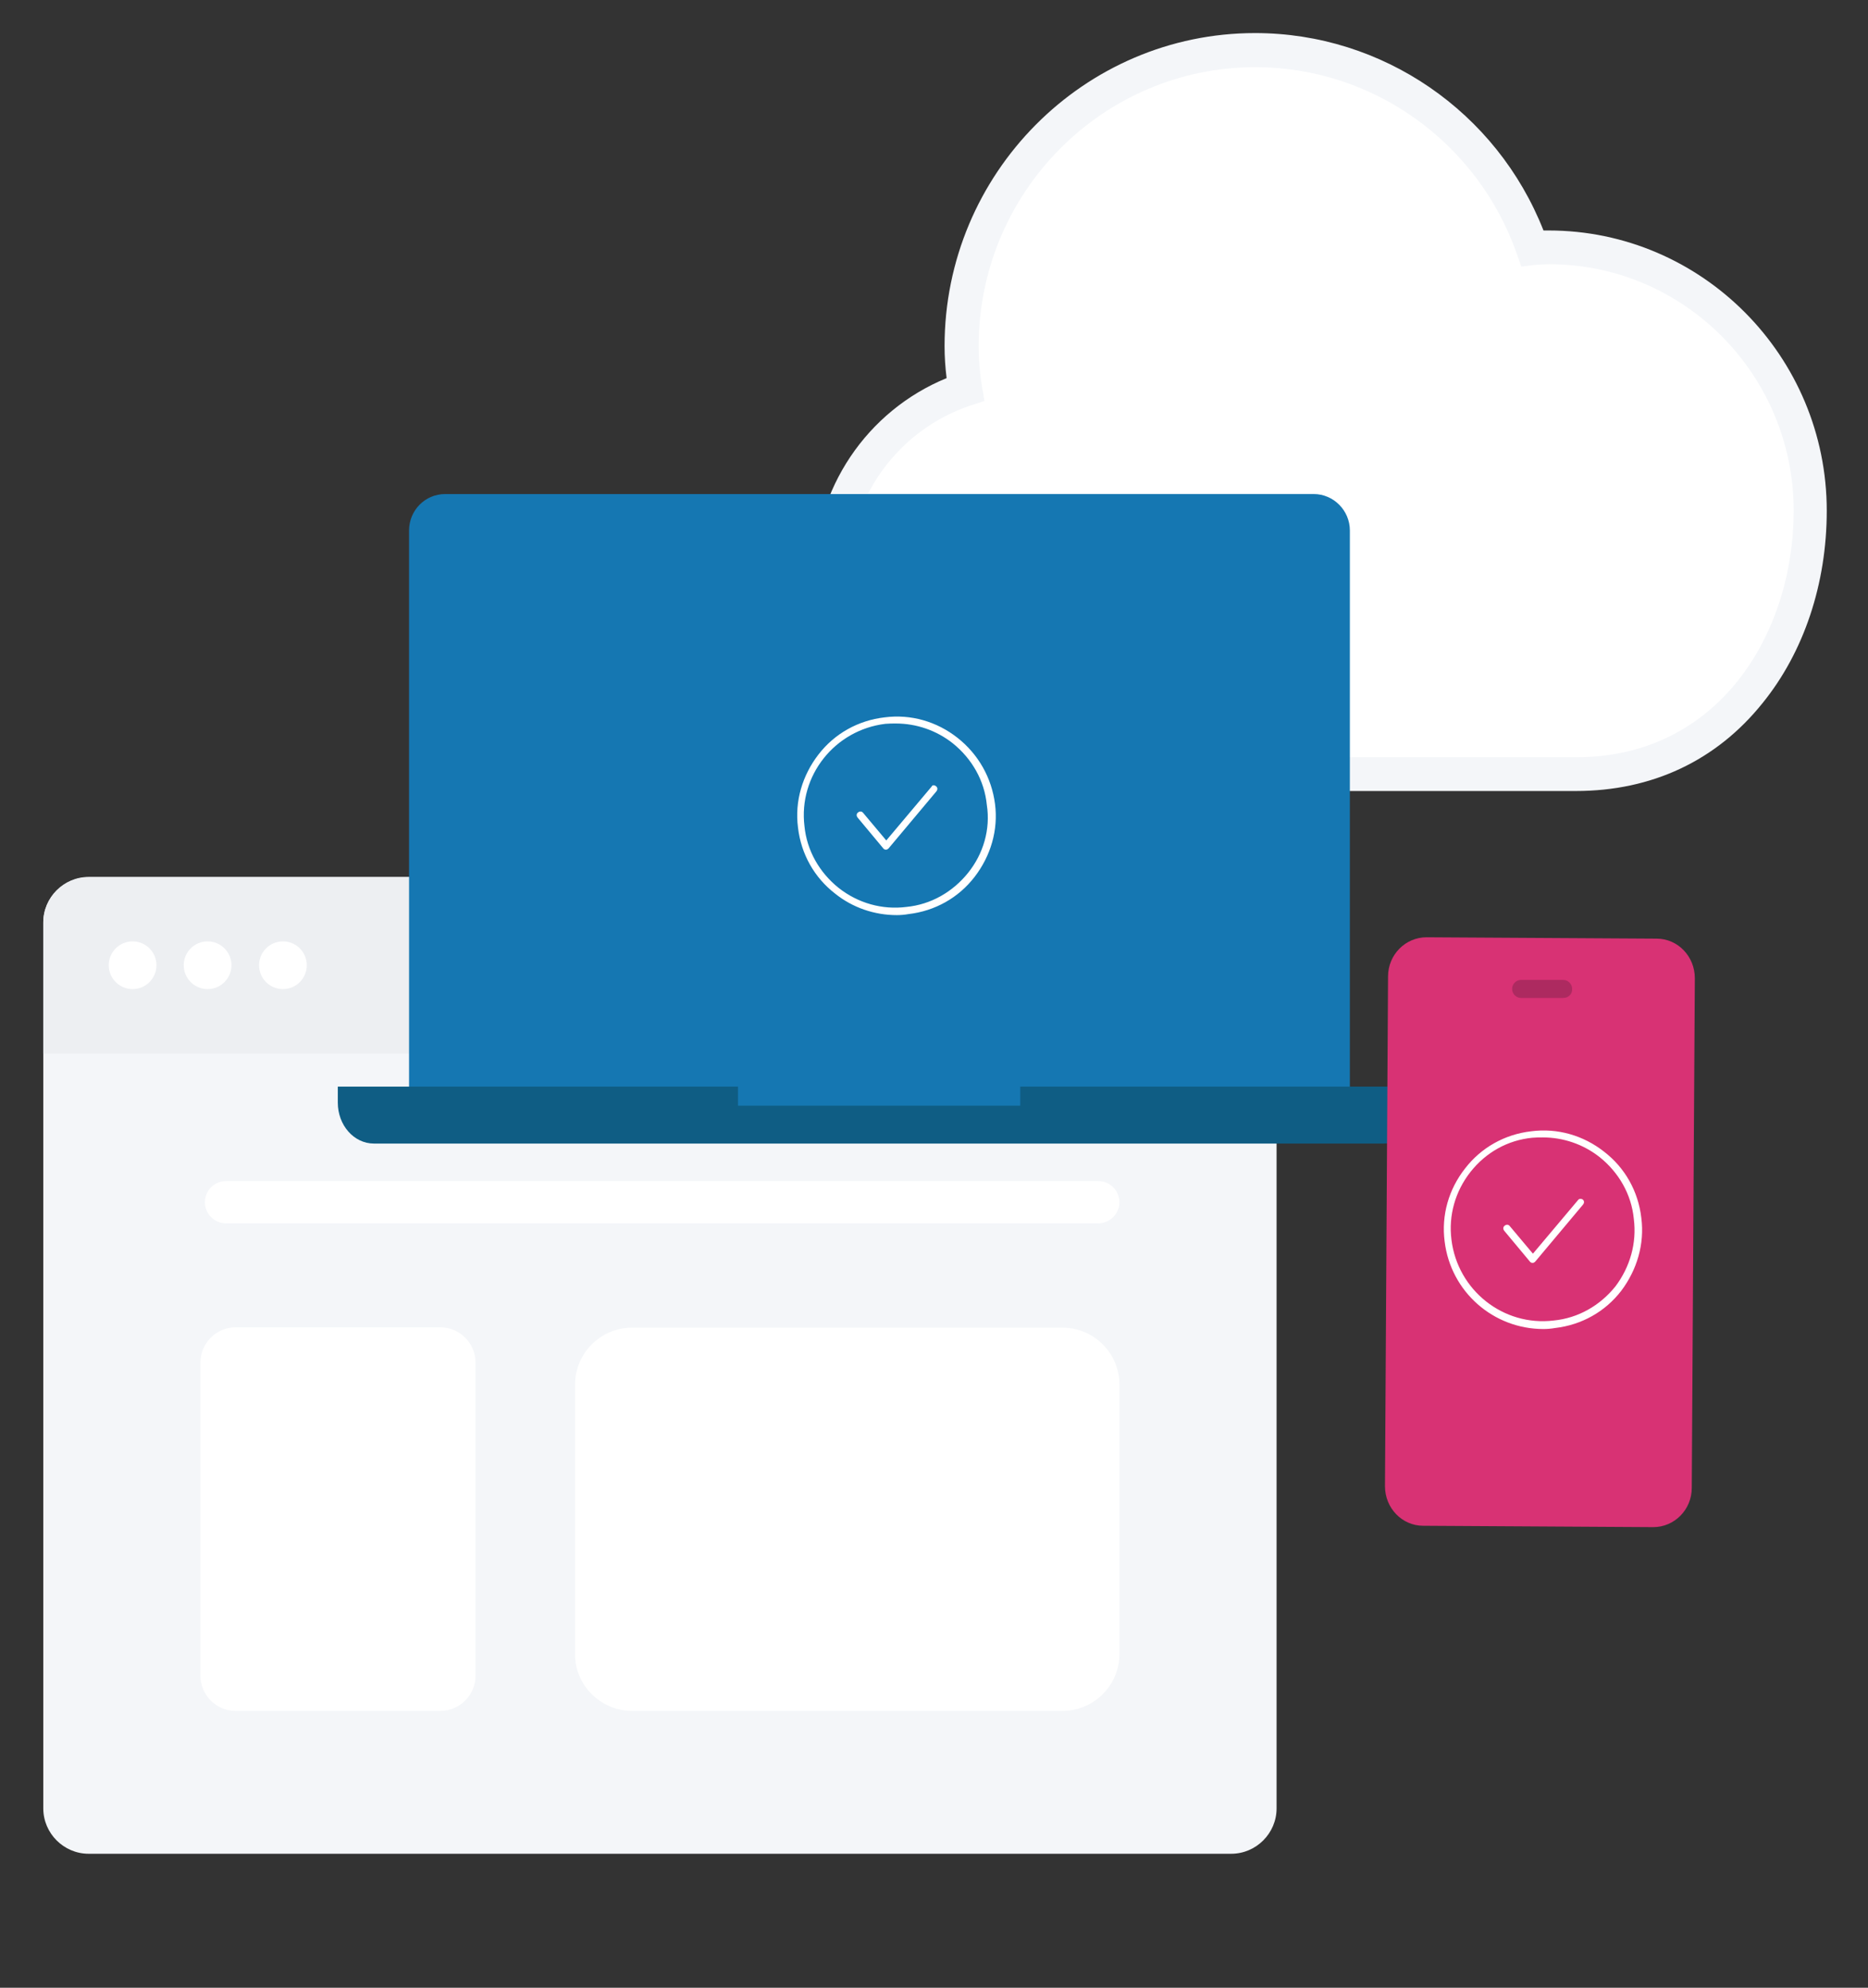
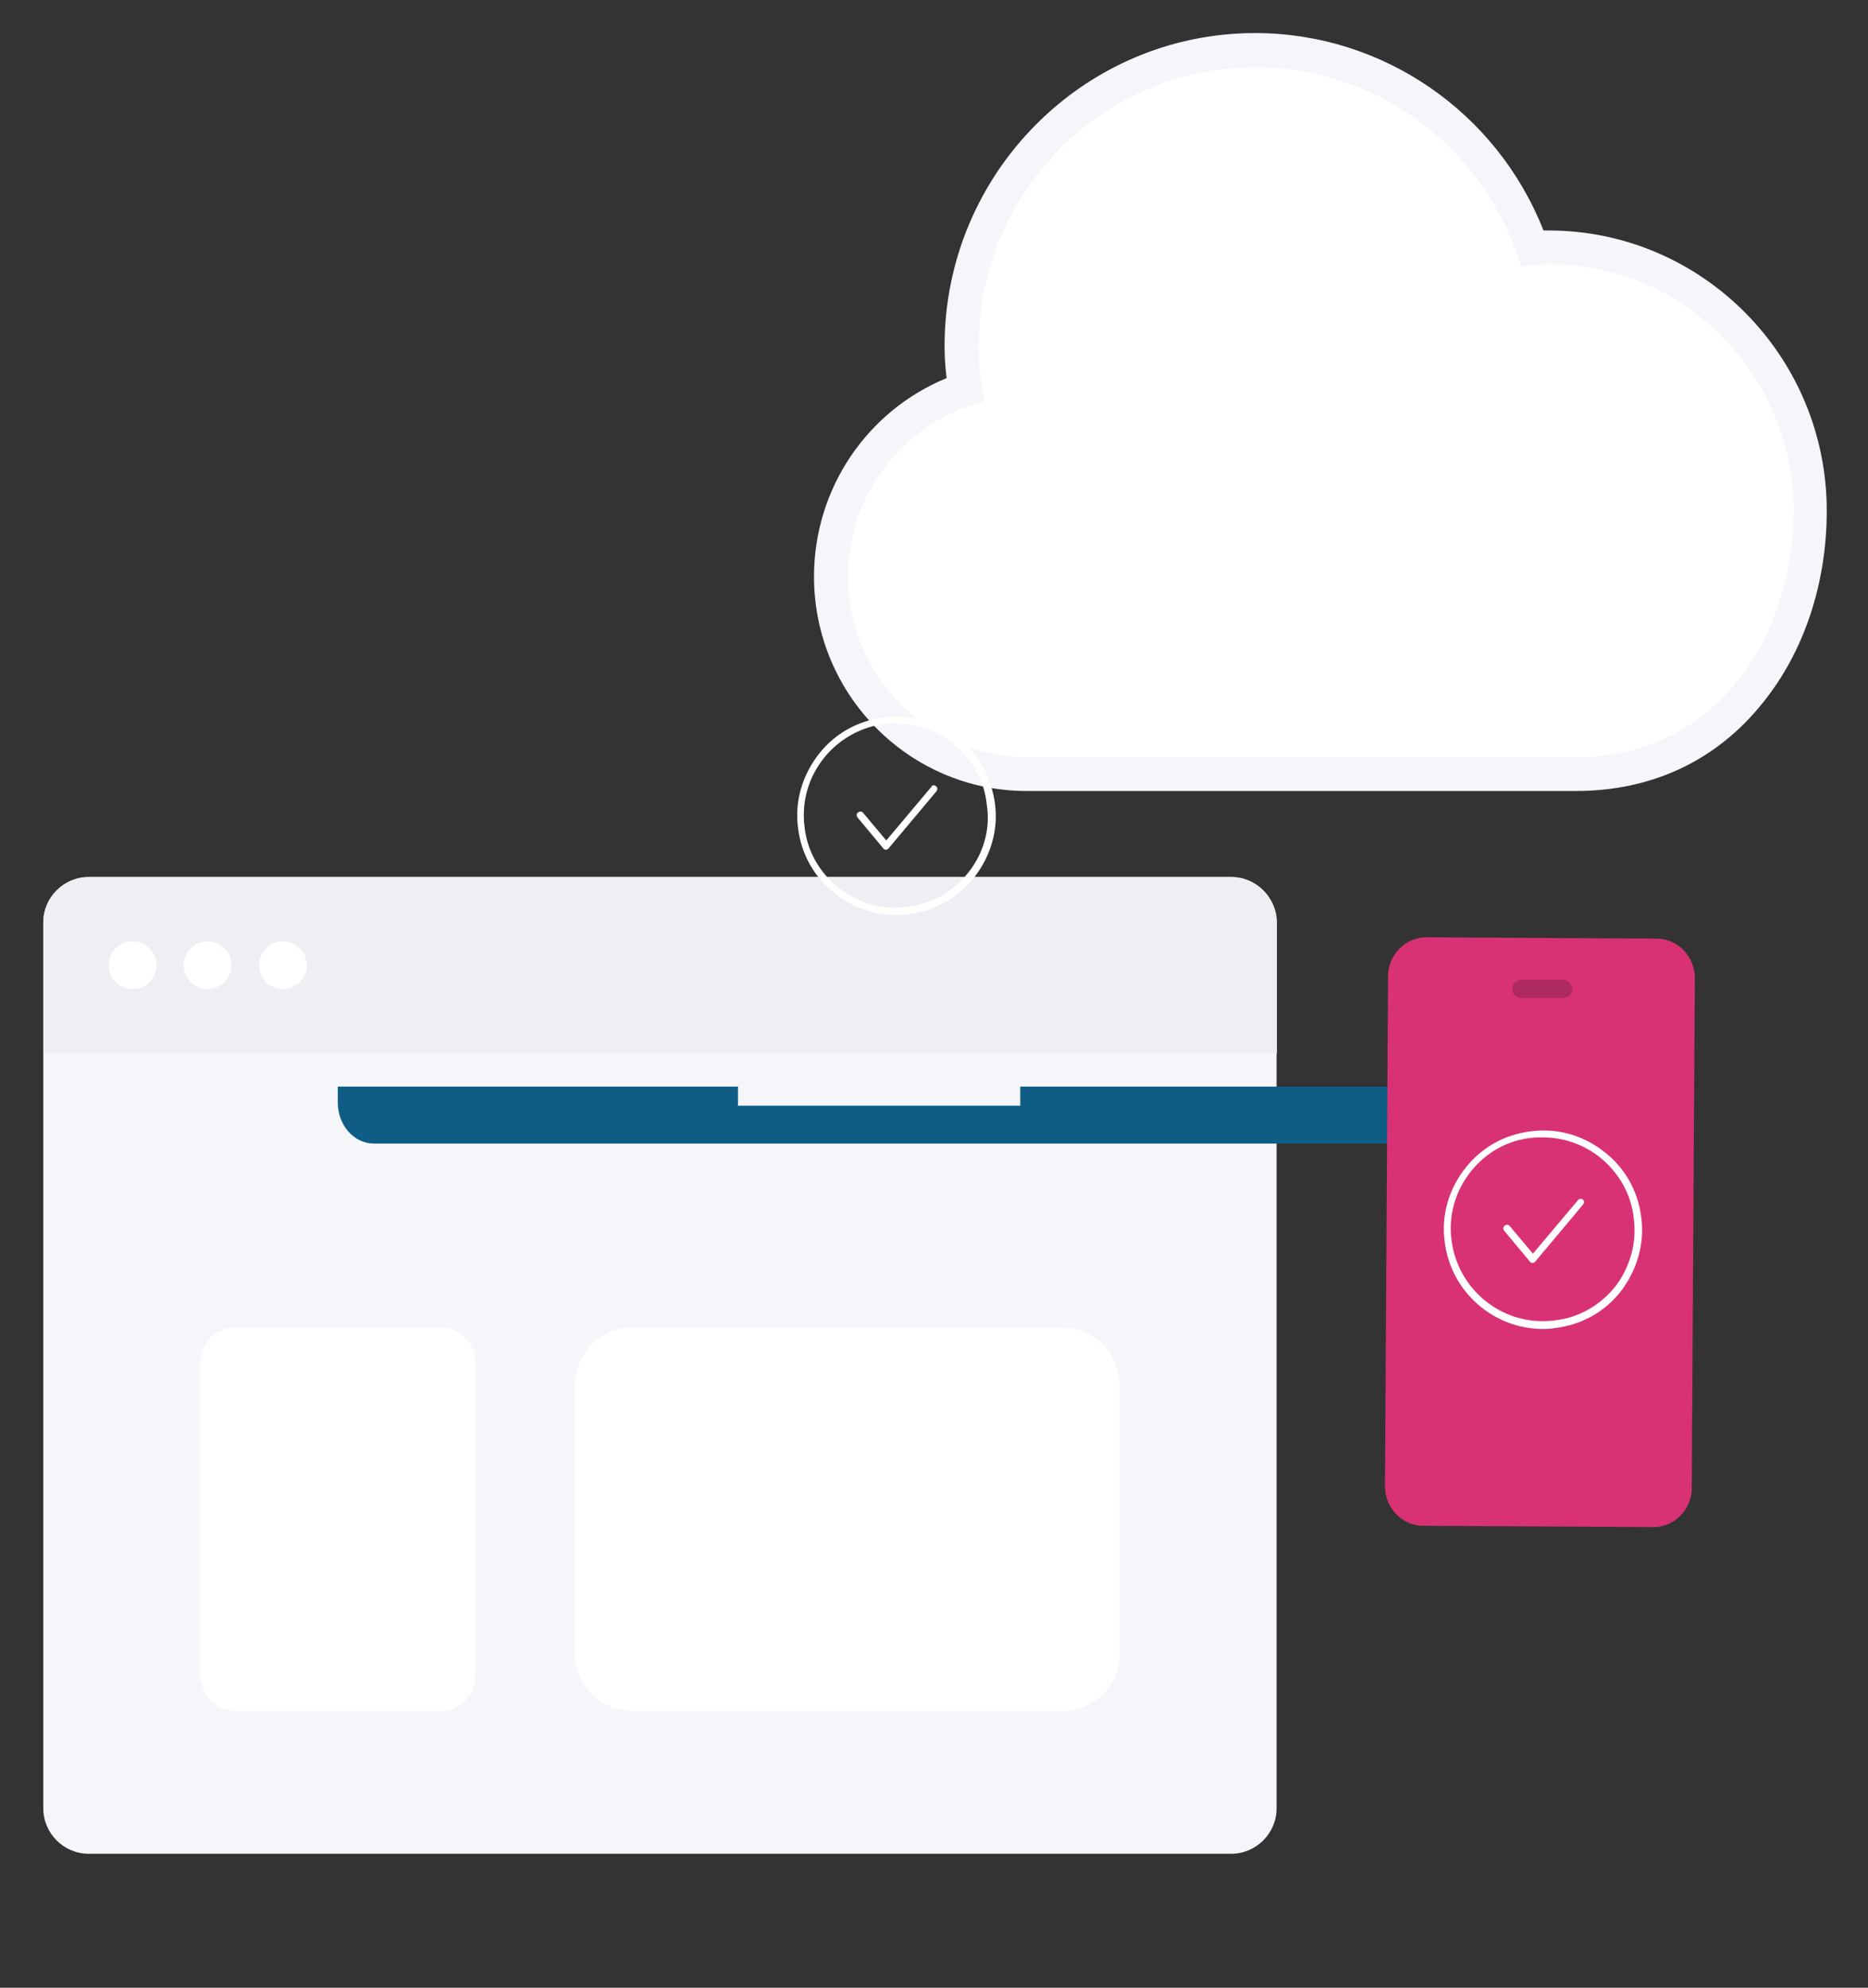
<svg xmlns="http://www.w3.org/2000/svg" id="Calque_1" x="0px" y="0px" viewBox="0 0 548 583" xml:space="preserve">
  <rect x="0" y="0" width="548" height="583" fill="#333333" stroke="none" />
  <path fill="#F4F6F9" d="M26,543.7h335.2c7.3,0,13.3-6,13.3-13.3V270.6c0-7.3-6-13.3-13.3-13.3H26c-7.3,0-13.3,6-13.3,13.3v259.8  C12.7,537.7,18.7,543.7,26,543.7z" />
  <path fill="#EDEFF2" d="M361.2,257.2H26c-7.3,0-13.3,6-13.3,13.3V309h361.9v-38.5C374.5,263.2,368.5,257.2,361.2,257.2z" />
  <circle fill="#FFFFFF" cx="38.9" cy="283.1" r="7" />
  <circle fill="#FFFFFF" cx="60.9" cy="283.1" r="7" />
  <circle fill="#FFFFFF" cx="83" cy="283.1" r="7" />
  <path fill="#FFFFFF" d="M69.1,501.8h60.1c5.6,0,10.3-4.6,10.3-10.3v-91.9c0-5.6-4.6-10.3-10.3-10.3H69.1c-5.6,0-10.3,4.6-10.3,10.3  v91.9C58.8,497.1,63.4,501.8,69.1,501.8z M185.4,501.8h126.3c9.2,0,16.7-7.5,16.7-16.7v-79c0-9.2-7.5-16.7-16.7-16.7H185.4  c-9.2,0-16.7,7.5-16.7,16.7v79C168.6,494.2,176.2,501.8,185.4,501.8z" />
  <g>
-     <path fill="#FFFFFF" d="M66.3,358.8h255.9c3.4,0,6.2-2.8,6.2-6.2c0-3.4-2.8-6.2-6.2-6.2H66.3c-3.4,0-6.2,2.8-6.2,6.2   C60.1,356,62.9,358.8,66.3,358.8z" />
-   </g>
+     </g>
  <g>
    <path fill="#FFFFFF" d="M462.3,227.1c44.2,0,68.7-37.8,68.7-77.2c0-42.7-34.3-77.2-76.6-77.2c-1.6,0-3.3,0.1-4.9,0.3   c-11.8-33.9-43.7-58.2-81.3-58.2c-47.6,0-86.2,38.9-86.2,86.9c0,4.3,0.4,8.5,1.1,12.6c-22.9,7.6-39.4,29.3-39.4,54.9   c0,31.9,25.8,57.9,57.5,57.9H462.3" />
    <path fill="#F4F6F9" d="M462.3,232H301.2c-34.4,0-62.4-28.2-62.4-62.9c0-25.7,15.5-48.6,38.9-58.2c-0.4-3.2-0.6-6.3-0.6-9.4   c0-50.6,40.9-91.8,91.1-91.8c37.4,0,70.9,23.1,84.6,57.9h1.5c45,0,81.6,36.9,81.6,82.2c0,21.4-6.7,41.5-18.9,56.5   C503.5,223.1,484.6,232,462.3,232z M368.3,19.7c-44.8,0-81.2,36.7-81.2,81.9c0,3.8,0.3,7.7,1,11.9l0.7,4.1l-4,1.3   c-21.5,7.2-36,27.3-36,50.2c0,29.2,23.6,53,52.5,53h161.1c41.9,0,63.8-36.4,63.8-72.3c0-39.9-32.2-72.3-71.7-72.3   c-1.5,0-2.9,0.1-4.3,0.2l-3.9,0.5l-1.3-3.7C433.5,41.7,402.7,19.7,368.3,19.7L368.3,19.7z" />
  </g>
-   <path fill="#1577B2" d="M416.6,320.8v-2H396V155.6c0-5.9-4.8-10.7-10.6-10.7H130.6c-5.9,0-10.6,4.8-10.6,10.7v163.2H99.3v4  c0,5.7,4.7,10.4,10.6,10.4h296.4c5.8,0,10.6-4.6,10.6-10.4L416.6,320.8z" />
  <path fill="#0F5D84" d="M416.6,318.7H299.3v5.6h-82.8v-5.6H99.1v4.7c0,6.6,4.7,12,10.6,12H406c5.8,0,10.6-5.3,10.6-12V318.7z" />
  <path fill="#D83274" d="M496.3,436.4c0,6.4-5.1,11.5-11.3,11.5l-67.5-0.4c-6.2,0-11.2-5.2-11.2-11.6l0.9-149.5  c0-6.4,5.1-11.5,11.3-11.5l67.5,0.4c6.2,0,11.2,5.2,11.2,11.6L496.3,436.4z" />
  <path fill="#AD2A60" d="M458.6,292.7h-12.4c-1.4,0-2.6-1.2-2.6-2.6V290c0-1.4,1.2-2.6,2.6-2.6h12.4c1.4,0,2.6,1.2,2.6,2.6v0.1  C461.3,291.4,460.2,292.7,458.6,292.7z" />
  <path fill="#FFFFFF" d="M280.9,216.4c-6.1-4.8-13.7-7-21.4-6c-7.8,0.9-14.7,4.8-19.4,10.9s-7,13.7-6,21.4  c0.9,7.8,4.8,14.7,10.9,19.4c5.1,4.1,11.5,6.3,18.1,6.3c1.1,0,2.3-0.1,3.4-0.3c7.8-0.9,14.7-4.8,19.4-10.9s7-13.7,6-21.4  S287,221.2,280.9,216.4z M284,256c-4.5,5.6-10.9,9.3-18.1,10c-7.1,0.9-14.2-1.1-19.9-5.6c-5.6-4.5-9.3-10.9-10-18.1  c-1.8-14.8,8.9-28.2,23.7-30c1.1-0.1,2.1-0.1,3.1-0.1c6,0,11.9,2,16.7,5.8c5.6,4.5,9.3,10.9,10,18.1  C290.6,243.2,288.5,250.4,284,256L284,256z M274.6,230.6c0.5,0.4,0.5,1,0.1,1.5l-14,16.7c-0.3,0.3-0.5,0.4-0.8,0.4s-0.6-0.1-0.8-0.4  l-7.5-9c-0.4-0.5-0.4-1.1,0.1-1.5s1.1-0.4,1.5,0.1l6.8,8.1l13.3-15.8C273.5,230.2,274.1,230.2,274.6,230.6z M481.5,357.2  c-0.9-7.8-4.8-14.7-10.9-19.4c-6.1-4.8-13.7-7-21.4-6c-7.8,0.9-14.7,4.8-19.4,10.9c-4.8,6.1-7,13.7-6,21.4  c1.8,14.8,14.3,25.7,29,25.7c1.1,0,2.3-0.1,3.4-0.3c7.8-0.9,14.7-4.8,19.4-10.9C480.2,372.5,482.5,364.9,481.5,357.2L481.5,357.2z   M473.9,377.3c-4.5,5.6-10.9,9.3-18.1,10c-14.8,1.8-28.2-8.9-30-23.7c-0.9-7.1,1.1-14.2,5.6-19.9s10.9-9.3,18.1-10  c1.1-0.1,2.1-0.1,3.1-0.1c6,0,11.9,2,16.7,5.8c5.6,4.5,9.3,10.9,10,18.1C480.2,364.6,478.2,371.6,473.9,377.3L473.9,377.3z   M464.3,351.8c0.5,0.4,0.5,1,0.1,1.5l-14,16.7c-0.3,0.3-0.5,0.4-0.8,0.4s-0.6-0.1-0.8-0.4l-7.5-9c-0.4-0.5-0.4-1.1,0.1-1.5  s1.1-0.4,1.5,0.1l6.8,8.1l13.3-15.8C463.2,351.6,463.8,351.5,464.3,351.8L464.3,351.8z" />
</svg>